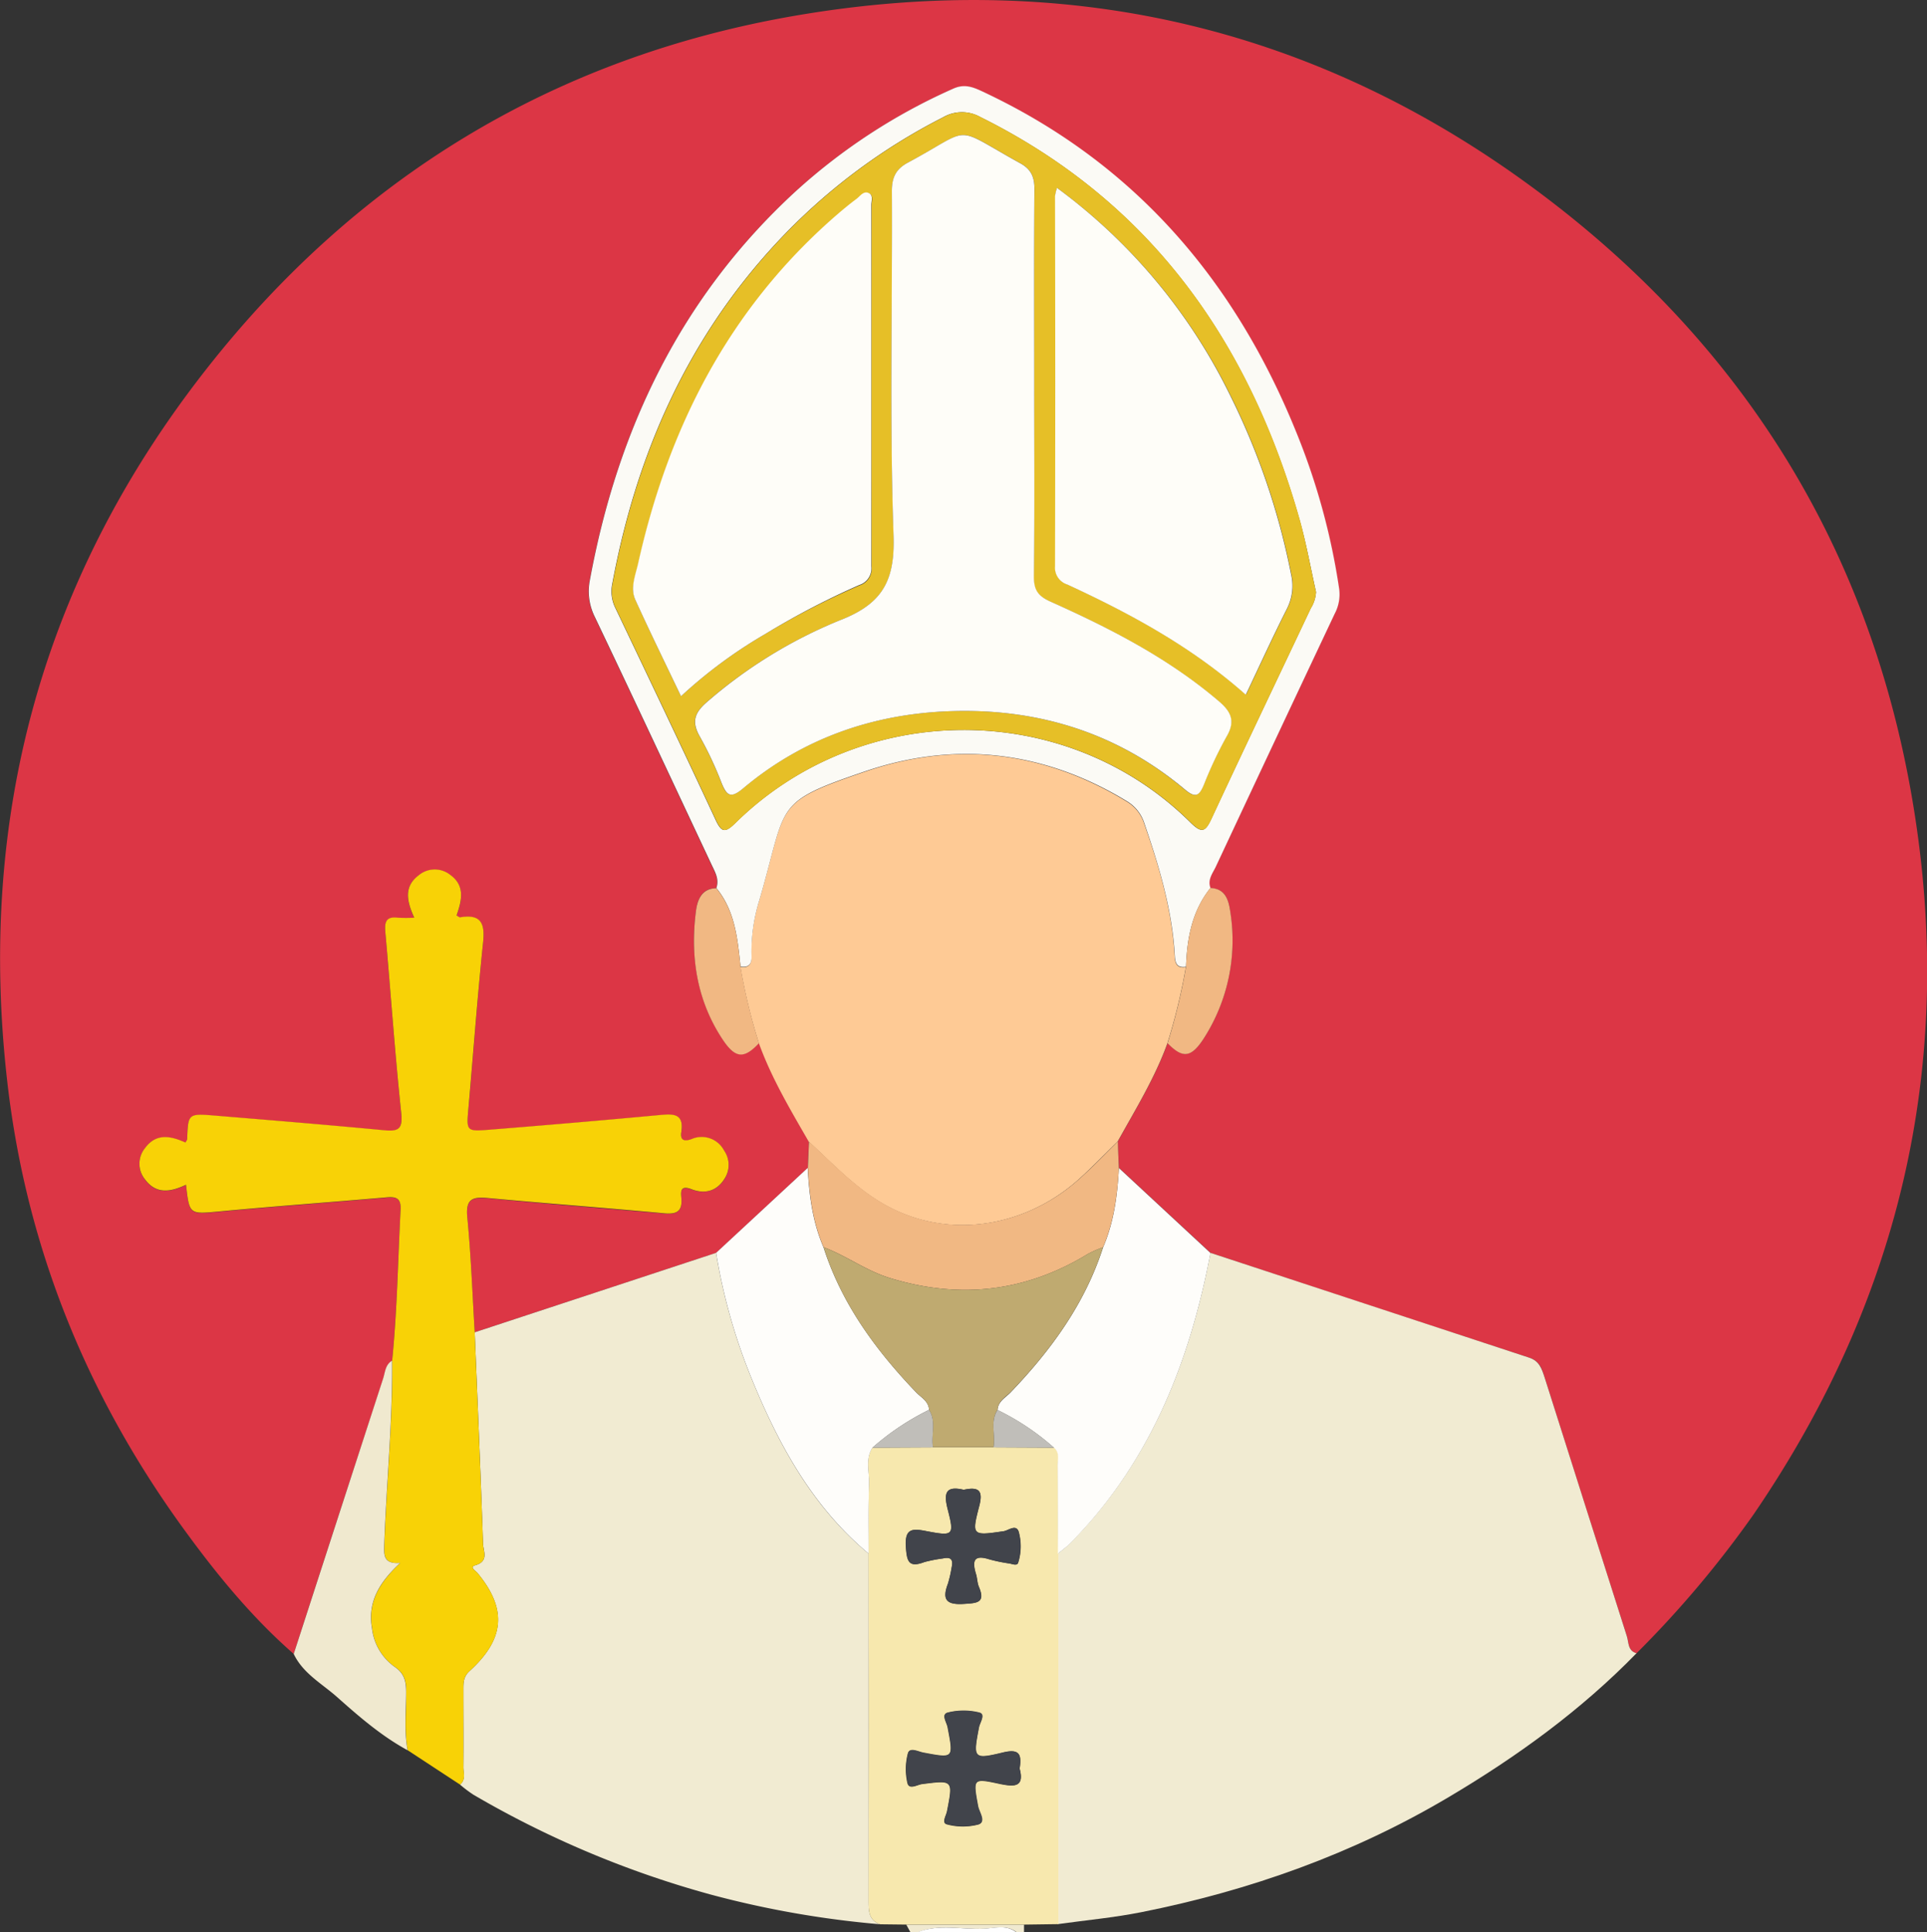
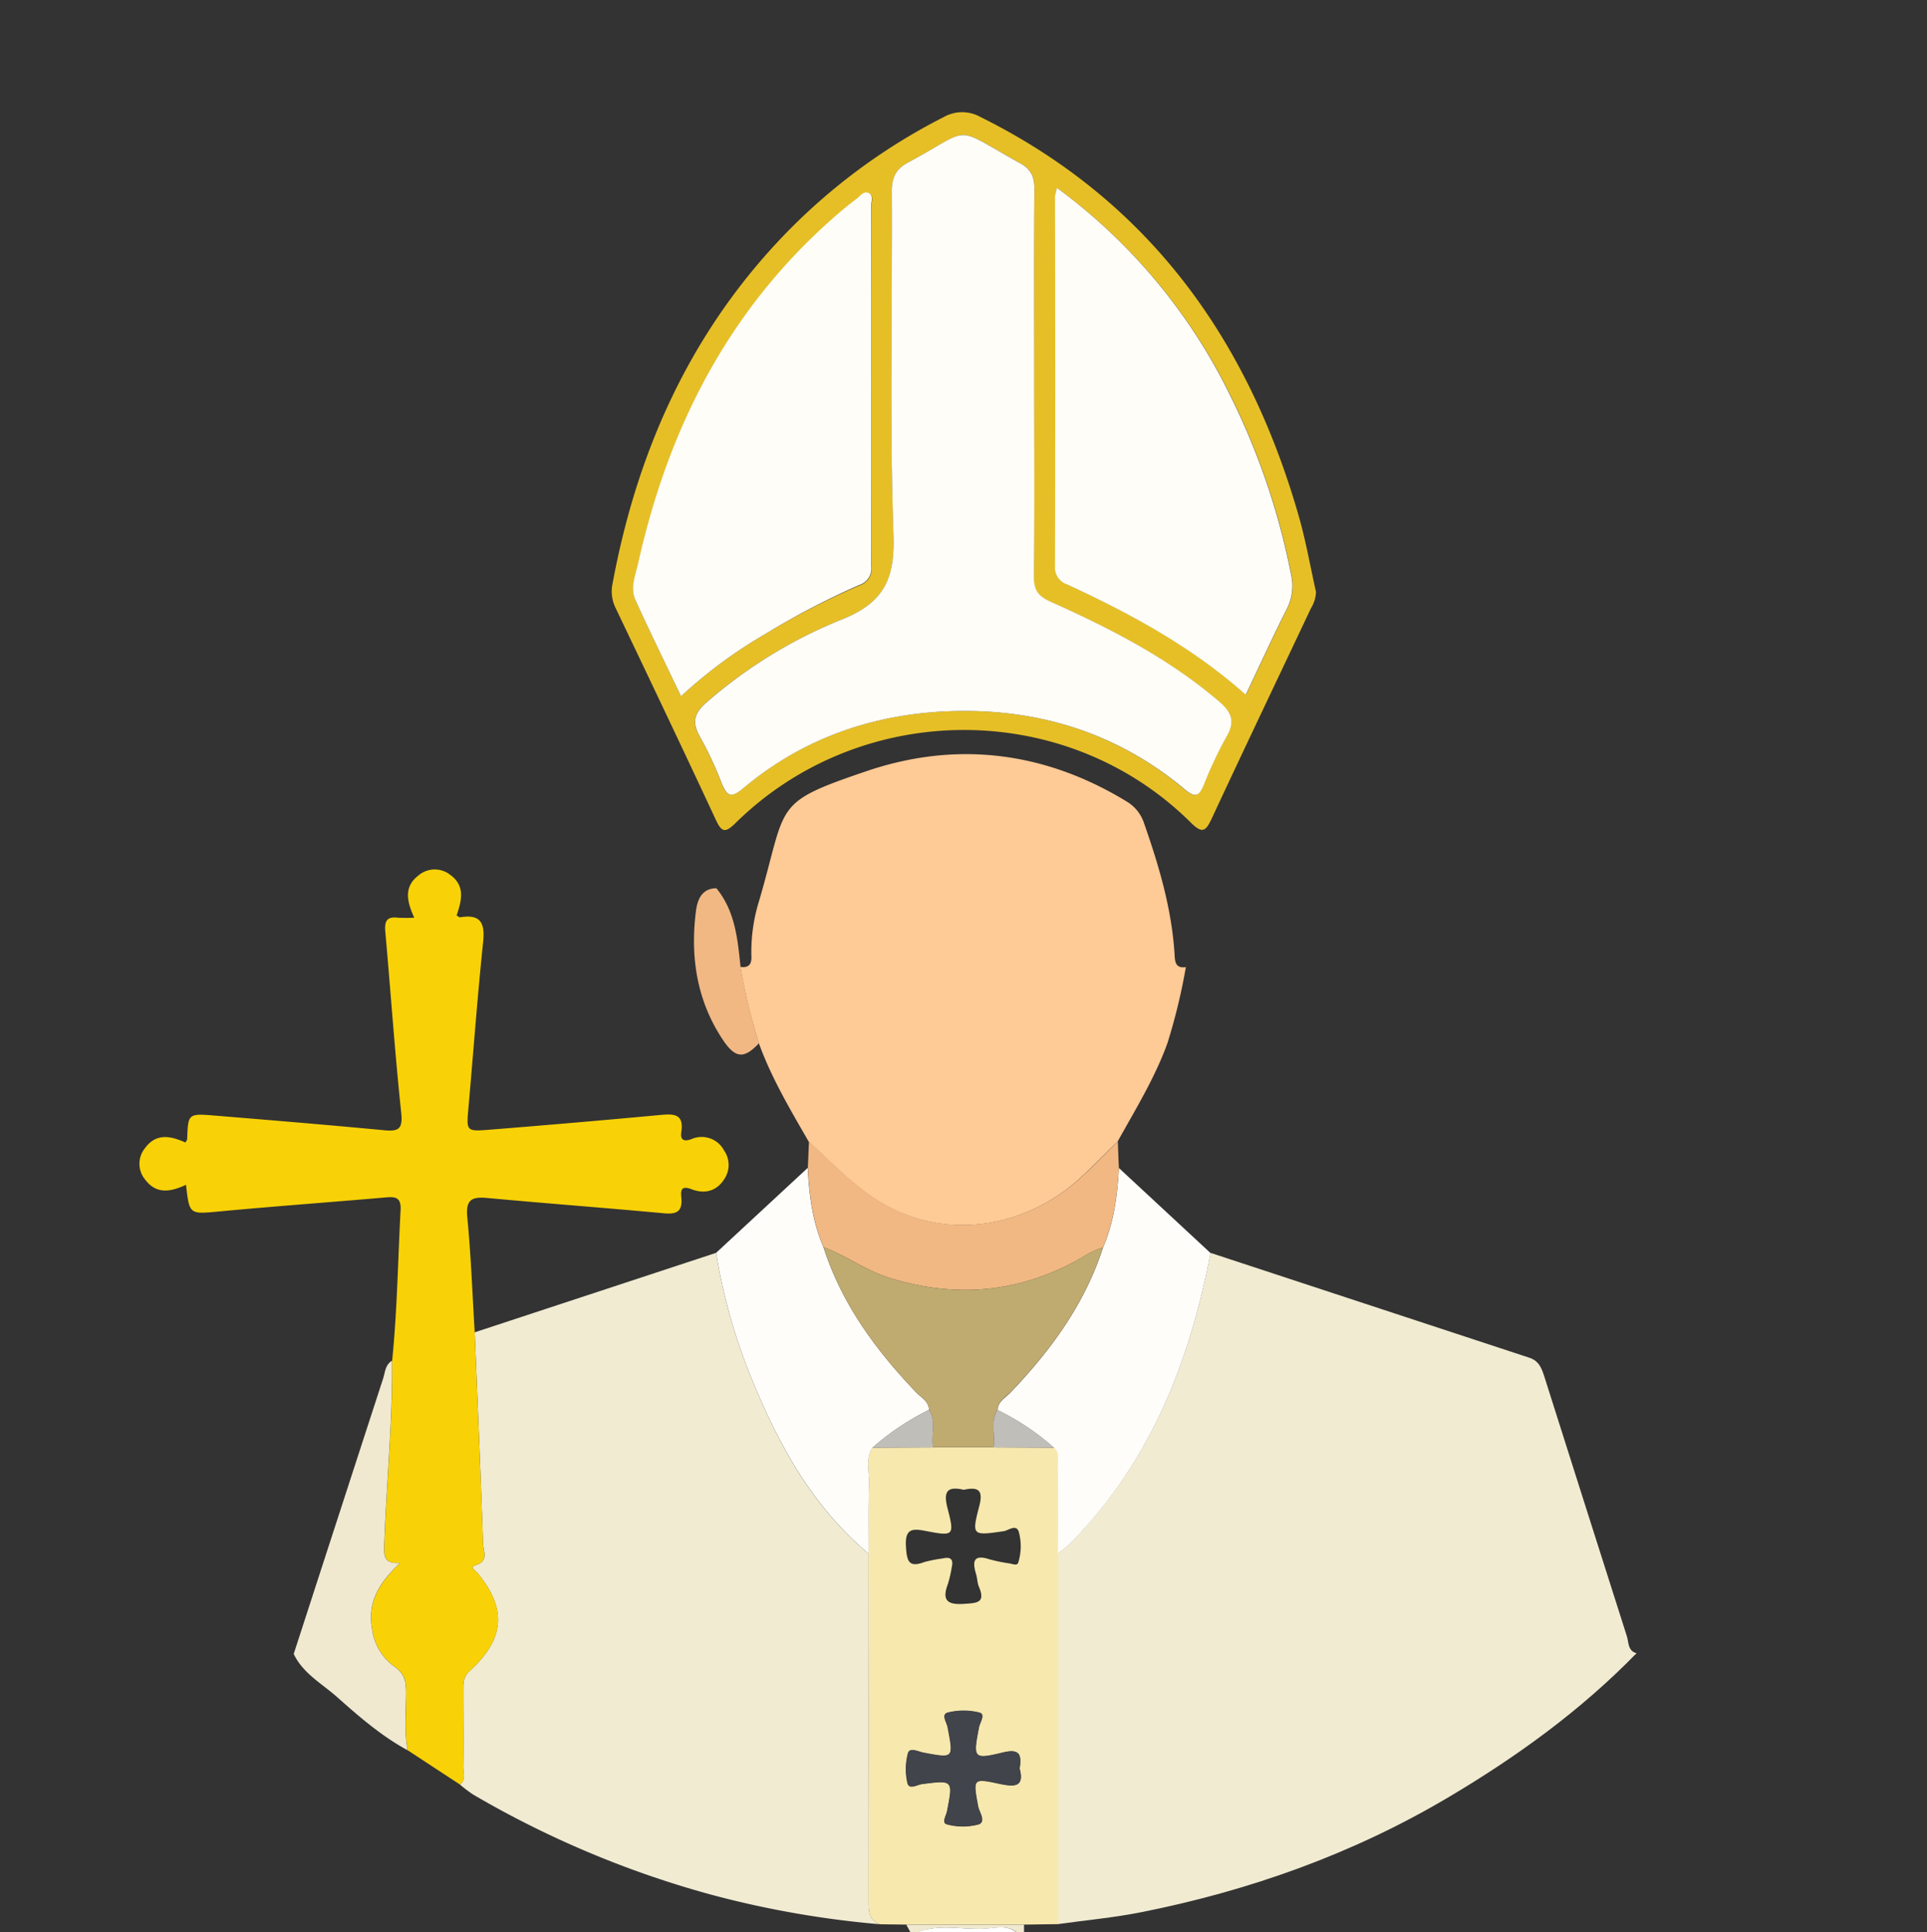
<svg xmlns="http://www.w3.org/2000/svg" id="Layer_1" data-name="Layer 1" viewBox="0 0 381.12 382.19">
  <rect x="0" y="0" width="381.12" height="382.19" fill="#333333" stroke="none" />
  <defs>
    <style>.cls-1{fill:#f0e9cf;}.cls-2{fill:#fefefe;}.cls-3{fill:#dc3645;}.cls-4{fill:#f1ebd2;}.cls-5{fill:#f8d206;}.cls-6{fill:#f7e8ae;}.cls-7{fill:#feca95;}.cls-8{fill:#fbfaf5;}.cls-9{fill:#fefdfa;}.cls-10{fill:#f1b883;}.cls-11{fill:#bfaa70;}.cls-12{fill:#41444b;}.cls-13{fill:#c0beb9;}.cls-14{fill:#e6bf27;}.cls-15{fill:#fefdf8;}</style>
  </defs>
  <title>pope</title>
  <path class="cls-1" d="M-227.85,627.82c-.27-.49-.54-1-.8-1.46h23.29l0,1.47h-1.5c-2-1.52-4.3-.74-6.4-.65-4.35.21-8.78-1-13,.65Z" transform="translate(407.89 -245.63)" />
  <path class="cls-2" d="M-226.35,627.82c4.27-1.63,8.7-.44,13-.65,2.1-.09,4.41-.87,6.4.65Z" transform="translate(407.89 -245.63)" />
-   <path class="cls-3" d="M-349.8,572.81c-8-7-14.75-15.15-21-23.68-19.6-26.63-31.8-56.35-35.61-89.17-6.07-52.29,6.72-99.71,39.26-141.22,29.71-37.91,68.62-61.64,116.05-69.92,55.66-9.71,106.52,2.76,151.18,37.58,38,29.62,61.6,68.57,70,116,9.15,51.68-1.48,99.47-31.19,142.87a206.28,206.28,0,0,1-23.1,27.4c-1.76-.47-1.52-2.16-1.91-3.36q-8.19-25.57-16.27-51.2c-.52-1.65-.94-3.22-3-3.89q-31.56-10.31-63.08-20.75l-18.12-16.82c-.08-1.74-.15-3.48-.23-5.21,3.53-6.37,7.37-12.58,9.86-19.47,2.93,3,4.63,3,7.2-1a35.89,35.89,0,0,0,5.22-24.64c-.28-2.17-.69-4.92-4-5-.62-1.64.43-2.87,1.05-4.19q11.75-25,23.52-50.05a8.18,8.18,0,0,0,.87-5,134,134,0,0,0-8.61-31.25C-164,300.65-184,277.57-213.87,263.65c-1.86-.86-3.48-1.37-5.63-.4a116.07,116.07,0,0,0-31.16,20.36c-22.6,20.83-35.13,47-40.62,76.9a11.36,11.36,0,0,0,1,7.21c7.78,16.3,15.41,32.66,23.09,49,.69,1.47,1.55,2.89.94,4.62-3,0-3.75,2.51-4,4.57-1.14,9.12.23,17.83,5.48,25.58,2.38,3.52,4.08,3.52,7,.46,2.49,6.9,6.23,13.17,9.86,19.49-.08,1.74-.15,3.48-.22,5.22l-18.12,16.81L-314,509.19c-.47-7.58-.74-15.18-1.47-22.73-.36-3.67,1.09-4.07,4.14-3.78,11.54,1.1,23.09,2,34.63,3,2.46.23,3.82-.21,3.57-3-.1-1.21-.27-2.6,1.95-1.77,2.54.94,5,.48,6.55-2a5,5,0,0,0-.06-5.65,5,5,0,0,0-6.45-2.24c-1.61.62-2.19,0-2-1.4.56-3.7-1.58-3.61-4.22-3.37q-16.94,1.56-33.88,2.92c-4.5.35-4.45.23-4-4.34,1-10.92,1.76-21.86,2.9-32.76.4-3.8-.47-5.6-4.53-4.93-.18,0-.4-.2-.72-.36,1-2.88,1.79-5.86-1.27-8.05a4.94,4.94,0,0,0-6.26.13c-3,2.26-2.29,5.17-.84,8.36a31,31,0,0,1-3.24,0c-2.29-.28-2.66.78-2.48,2.83,1.07,11.91,1.88,23.85,3.14,35.74.34,3.25-.51,3.75-3.41,3.47-11.16-1.06-22.33-2-33.51-2.9-5.23-.43-5.23-.38-5.41,4.64,0,.2-.19.4-.34.69-2.89-1.28-5.79-1.94-8,1.11a4.9,4.9,0,0,0,.05,6.25c2.26,3,5.16,2.35,8.06,1,.68,6,.66,5.83,6.77,5.26,10.92-1,21.85-1.81,32.78-2.76,1.93-.17,3,0,2.89,2.45-.53,9.95-.69,19.92-1.67,29.85-1.35.8-1.36,2.29-1.77,3.54Q-341,545.57-349.8,572.81Z" transform="translate(407.89 -245.63)" />
  <path class="cls-4" d="M-168.48,493.47q31.53,10.39,63.08,20.75c2,.67,2.46,2.24,3,3.89q8.11,25.6,16.27,51.2c.39,1.2.15,2.89,1.91,3.36-11,11.3-23.65,20.46-37.16,28.47-18.89,11.21-39.3,18.48-60.79,22.76-5.45,1.08-11,1.59-16.51,2.36q0-36.64,0-73.29c.76-.63,1.58-1.2,2.27-1.9C-180.48,535.08-172.61,515.18-168.48,493.47Z" transform="translate(407.89 -245.63)" />
  <path class="cls-4" d="M-314,509.19l47.73-15.72a114.23,114.23,0,0,0,7.06,24.95c5.35,13.08,12,25.29,23.11,34.55q0,34.46,0,68.9c0,2,.15,3.66,2.3,4.42a192.07,192.07,0,0,1-33.56-5.89,194.62,194.62,0,0,1-46.9-19.74,26.66,26.66,0,0,1-2.65-2c1.2-1,.64-2.32.66-3.49.06-5.1,0-10.21,0-15.32,0-1.35,0-2.54,1.23-3.66,7-6.37,7.43-12.29,1.56-19.39-.35-.43-1.67-1.18-.44-1.53,2.76-.79,1.59-2.81,1.54-4.27C-312.82,537.06-313.43,523.13-314,509.19Z" transform="translate(407.89 -245.63)" />
  <path class="cls-5" d="M-314,509.19c.56,13.94,1.17,27.87,1.65,41.81,0,1.46,1.22,3.48-1.54,4.27-1.23.35.09,1.1.44,1.53,5.87,7.1,5.47,13-1.56,19.39-1.25,1.12-1.23,2.31-1.23,3.66,0,5.11,0,10.22,0,15.32,0,1.17.54,2.52-.66,3.49l-10.35-6.79c-.73-3.83-.28-7.7-.3-11.55,0-2.13-.34-3.69-2.33-5a10.86,10.86,0,0,1-4.41-7.51c-.93-5.25,1.44-9.12,5.57-13-3.25.25-3.22-1.47-3.16-3.46.42-12.19,1.67-24.34,1.55-36.55,1-9.93,1.14-19.9,1.67-29.85.12-2.42-1-2.62-2.89-2.45-10.93.95-21.86,1.74-32.78,2.76-6.11.57-6.09.73-6.77-5.26-2.9,1.36-5.8,2-8.06-1a4.9,4.9,0,0,1-.05-6.25c2.23-3.05,5.13-2.39,8-1.11.15-.29.33-.49.34-.69.18-5,.18-5.07,5.41-4.64,11.18.92,22.35,1.84,33.51,2.9,2.9.28,3.75-.22,3.41-3.47-1.26-11.89-2.07-23.83-3.14-35.74-.18-2.05.19-3.11,2.48-2.83a31,31,0,0,0,3.24,0c-1.45-3.19-2.13-6.1.84-8.36a4.94,4.94,0,0,1,6.26-.13c3.06,2.19,2.26,5.17,1.27,8.05.32.16.54.39.72.36,4.06-.67,4.93,1.13,4.53,4.93-1.14,10.9-1.93,21.84-2.9,32.76-.41,4.57-.46,4.69,4,4.34q16.95-1.35,33.88-2.92c2.64-.24,4.78-.33,4.22,3.37-.22,1.43.36,2,2,1.4a5,5,0,0,1,6.45,2.24,5,5,0,0,1,.06,5.65c-1.58,2.51-4,3-6.55,2-2.22-.83-2.05.56-1.95,1.77.25,2.81-1.11,3.25-3.57,3-11.54-1.07-23.09-1.93-34.63-3-3.05-.29-4.5.11-4.14,3.78C-314.73,494-314.46,501.61-314,509.19Z" transform="translate(407.89 -245.63)" />
  <path class="cls-6" d="M-233.81,626.29c-2.15-.76-2.3-2.43-2.3-4.42q.08-34.44,0-68.9c0-4.59-.08-9.18.08-13.76.09-2.41-.79-4.94.69-7.21l12-.06h12l12,.06c1.15,1,.7,2.3.72,3.48.05,5.83,0,11.66.05,17.49q0,36.64,0,73.29l-6.66.09h-23.29Zm27.58-30.8c.4-2.65.09-4-3.23-3.17-6,1.45-6,1.23-4.85-4.93.19-1,1.37-2.6.07-2.94a12.79,12.79,0,0,0-6.24,0c-1.34.35-.15,1.94,0,2.92,1.18,6.17,1.21,6.15-4.85,5-1-.19-2.64-1.1-3,.09a12.23,12.23,0,0,0-.11,5.86c.33,1.46,1.95.37,2.9.25,6.16-.78,6.14-.83,4.93,5.4-.17.88-1.15,2.32.05,2.58a12.17,12.17,0,0,0,6.2,0c1.52-.54.08-2.42-.13-3.62-1-5.49-1-5.55,4.39-4.38C-207.28,599.11-205.26,599.18-206.23,595.49Zm-11.06-55.15c-3.6-.85-4,.68-3.14,3.88,1.33,5.18,1.12,5.33-4.28,4.28-2.76-.54-4.24-.51-4,3.12.19,2.85.54,4.19,3.68,3a28.72,28.72,0,0,1,3.65-.71c1.56-.36,2.07.23,1.73,1.73a24.89,24.89,0,0,1-.74,3.26c-1.26,3.3-.18,4.25,3.24,4,2.53-.16,4.22-.21,2.87-3.38-.33-.78-.31-1.71-.57-2.53-.76-2.5-.5-3.92,2.65-2.9a31.66,31.66,0,0,0,4,.82c.58.11,1.45.49,1.68-.12a10.76,10.76,0,0,0,.19-5.87c-.41-2-2.09-.53-3.05-.39-6.15.9-6.35.9-4.88-4.77C-213.42,540.64-214.11,539.65-217.29,540.34Z" transform="translate(407.89 -245.63)" />
  <path class="cls-1" d="M-330.35,514.8c.12,12.21-1.13,24.36-1.55,36.55-.06,2-.09,3.71,3.16,3.46-4.13,3.85-6.5,7.72-5.57,13a10.86,10.86,0,0,0,4.41,7.51c2,1.34,2.32,2.9,2.33,5,0,3.85-.43,7.72.3,11.55-5.16-2.81-9.57-6.63-13.92-10.5-3-2.68-6.77-4.68-8.61-8.56q8.83-27.24,17.68-54.47C-331.71,517.09-331.7,515.6-330.35,514.8Z" transform="translate(407.89 -245.63)" />
  <path class="cls-7" d="M-177,452c-2.49,6.89-6.33,13.1-9.86,19.47-2.67,2.59-5.24,5.29-8,7.74-9.85,8.64-23.83,11.52-36,5.8-6.83-3.21-11.72-8.62-17.09-13.55-3.63-6.31-7.37-12.58-9.86-19.48a115,115,0,0,1-3.65-15.08c1.64.24,2.26-.5,2.18-2.11a33.82,33.82,0,0,1,1.54-11c5.63-19.27,2.46-19.23,21.17-25.59,17.8-6.06,35.27-3.94,51.54,6a7.83,7.83,0,0,1,3.41,4.28c3,8.57,5.56,17.23,6.06,26.36.09,1.59.57,2.34,2.21,2.1A116.91,116.91,0,0,1-177,452Z" transform="translate(407.89 -245.63)" />
-   <path class="cls-8" d="M-173.32,436.87c-1.64.24-2.12-.51-2.21-2.1-.5-9.13-3.11-17.79-6.06-26.36a7.83,7.83,0,0,0-3.41-4.28c-16.27-9.92-33.74-12-51.54-6-18.71,6.36-15.54,6.32-21.17,25.59a33.82,33.82,0,0,0-1.54,11c.08,1.61-.54,2.35-2.18,2.11-.58-5.49-1.07-11-4.78-15.53.61-1.73-.25-3.15-.94-4.62-7.68-16.34-15.31-32.7-23.09-49a11.36,11.36,0,0,1-1-7.21c5.49-29.89,18-56.07,40.62-76.9a116.07,116.07,0,0,1,31.16-20.36c2.15-1,3.77-.46,5.63.4,29.89,13.92,49.9,37,62.18,67.18a134,134,0,0,1,8.61,31.25,8.18,8.18,0,0,1-.87,5q-11.79,25-23.52,50.05c-.62,1.32-1.67,2.55-1.05,4.19C-172.15,425.86-173.12,431.25-173.32,436.87Zm25.71-74.14c-1.06-4.73-1.91-9.52-3.23-14.19-10-35.36-29.58-63.08-63.19-79.77a7.4,7.4,0,0,0-7.32.05,118,118,0,0,0-33,24.89c-17.7,19.07-27.74,42-32.45,67.42a7.36,7.36,0,0,0,.58,4.7c6.65,13.94,13.3,27.88,19.81,41.88,1.17,2.52,1.83,2.82,3.95.73,24.88-24.49,65.37-24.55,90-.12,2.32,2.31,3,1.77,4.19-.8,6.46-13.89,13.07-27.71,19.61-41.56A6.74,6.74,0,0,0-147.61,362.73Z" transform="translate(407.89 -245.63)" />
  <path class="cls-9" d="M-235.32,532c-1.48,2.27-.6,4.8-.69,7.21-.16,4.58-.07,9.17-.08,13.76-11.08-9.26-17.76-21.47-23.11-34.55a114.23,114.23,0,0,1-7.06-24.95l18.12-16.81c.28,5.39.95,10.69,3.12,15.7,3.58,11.16,10.31,20.32,18.29,28.67,1,1.05,2.5,1.77,2.59,3.5A50.29,50.29,0,0,0-235.32,532Z" transform="translate(407.89 -245.63)" />
  <path class="cls-9" d="M-198.66,553c0-5.83,0-11.66-.05-17.49,0-1.18.43-2.51-.72-3.48a49,49,0,0,0-11.17-7.47c.1-1.72,1.59-2.45,2.59-3.49,8-8.36,14.69-17.52,18.28-28.67,2.16-5,2.85-10.33,3.13-15.72l18.12,16.82c-4.13,21.71-12,41.61-27.91,57.6C-197.08,551.77-197.9,552.34-198.66,553Z" transform="translate(407.89 -245.63)" />
  <path class="cls-10" d="M-186.6,476.65c-.28,5.39-1,10.7-3.13,15.72a22.19,22.19,0,0,0-3,1.32c-12.35,7.53-25.37,9-39.19,4.75-4.68-1.44-8.56-4.39-13.07-6.08-2.17-5-2.84-10.31-3.12-15.7.07-1.74.14-3.48.22-5.22,5.37,4.92,10.26,10.33,17.09,13.54,12.14,5.72,26.12,2.84,36-5.8,2.79-2.45,5.36-5.15,8-7.74C-186.75,473.17-186.68,474.91-186.6,476.65Z" transform="translate(407.89 -245.63)" />
  <path class="cls-10" d="M-266.21,421.34c3.71,4.52,4.2,10,4.78,15.53A115,115,0,0,0-257.78,452c-2.88,3.06-4.58,3.06-7-.46-5.25-7.75-6.62-16.46-5.48-25.58C-270,423.85-269.24,421.37-266.21,421.34Z" transform="translate(407.89 -245.63)" />
-   <path class="cls-10" d="M-173.32,436.87c.2-5.62,1.17-11,4.8-15.58,3.28.12,3.69,2.87,4,5A35.89,35.89,0,0,1-169.77,451c-2.57,4-4.27,4-7.2,1A116.91,116.91,0,0,0-173.32,436.87Z" transform="translate(407.89 -245.63)" />
  <path class="cls-11" d="M-245,492.36c4.51,1.69,8.39,4.64,13.07,6.08,13.82,4.24,26.84,2.78,39.19-4.75a22.19,22.19,0,0,1,3-1.32C-193.32,503.52-200,512.68-208,521c-1,1-2.49,1.77-2.59,3.49-1.51,2.34-.36,5-.79,7.41h-12c-.43-2.45.72-5.07-.78-7.41-.09-1.73-1.59-2.45-2.59-3.5C-234.71,512.68-241.44,503.52-245,492.36Z" transform="translate(407.89 -245.63)" />
  <path class="cls-12" d="M-206.23,595.49c1,3.69-1.05,3.62-3.81,3-5.44-1.17-5.39-1.11-4.39,4.38.21,1.2,1.65,3.08.13,3.62a12.17,12.17,0,0,1-6.2,0c-1.2-.26-.22-1.7-.05-2.58,1.21-6.23,1.23-6.18-4.93-5.4-1,.12-2.57,1.21-2.9-.25a12.23,12.23,0,0,1,.11-5.86c.34-1.19,2-.28,3-.09,6.06,1.14,6,1.16,4.85-5-.19-1-1.38-2.57,0-2.92a12.79,12.79,0,0,1,6.24,0c1.3.34.12,1.95-.07,2.94-1.18,6.16-1.15,6.38,4.85,4.93C-206.14,591.52-205.83,592.84-206.23,595.49Z" transform="translate(407.89 -245.63)" />
-   <path class="cls-12" d="M-217.29,540.34c3.18-.69,3.87.3,3,3.44-1.47,5.67-1.27,5.67,4.88,4.77,1-.14,2.64-1.64,3.05.39a10.76,10.76,0,0,1-.19,5.87c-.23.61-1.1.23-1.68.12a31.66,31.66,0,0,1-4-.82c-3.15-1-3.41.4-2.65,2.9.26.82.24,1.75.57,2.53,1.35,3.17-.34,3.22-2.87,3.38-3.42.22-4.5-.73-3.24-4a24.89,24.89,0,0,0,.74-3.26c.34-1.5-.17-2.09-1.73-1.73a28.72,28.72,0,0,0-3.65.71c-3.14,1.2-3.49-.14-3.68-3-.25-3.63,1.23-3.66,4-3.12,5.4,1,5.61.9,4.28-4.28C-221.26,541-220.89,539.49-217.29,540.34Z" transform="translate(407.89 -245.63)" />
  <path class="cls-13" d="M-224.14,524.53c1.5,2.34.35,5,.78,7.41l-12,.06A50.29,50.29,0,0,1-224.14,524.53Z" transform="translate(407.89 -245.63)" />
  <path class="cls-13" d="M-211.39,531.94c.43-2.45-.72-5.07.79-7.41A49,49,0,0,1-199.43,532Z" transform="translate(407.89 -245.63)" />
  <path class="cls-14" d="M-147.61,362.73a6.74,6.74,0,0,1-1,3.23c-6.54,13.85-13.15,27.67-19.61,41.56-1.2,2.57-1.87,3.11-4.19.8-24.63-24.43-65.12-24.37-90,.12-2.12,2.09-2.78,1.79-3.95-.73-6.51-14-13.16-27.94-19.81-41.88a7.36,7.36,0,0,1-.58-4.7c4.71-25.42,14.75-48.35,32.45-67.42a118,118,0,0,1,33-24.89,7.4,7.4,0,0,1,7.32-.05c33.61,16.69,53.23,44.41,63.19,79.77C-149.52,353.21-148.67,358-147.61,362.73Zm-55.73-41.13c0-12.85-.06-25.69.06-38.54,0-2.41-.66-3.94-2.79-5.12-13.78-7.61-9-7.23-22.22-.15-2.36,1.27-3.2,2.89-3.19,5.63.12,22.69-.46,45.41.33,68.08.31,8.88-2.09,13.5-10.46,16.77A94.1,94.1,0,0,0-268,384.43c-2.51,2.12-3.22,4-1.49,6.92a70.92,70.92,0,0,1,4.28,9.13c1,2.52,1.77,3.22,4.29,1.1,11.79-9.91,25.69-14.72,40.9-15.26,17.29-.61,33,4.22,46.42,15.48,2.18,1.83,2.89,1.21,3.81-1a80,80,0,0,1,4.46-9.45c1.72-3,1-4.82-1.48-6.95-10-8.53-21.48-14.43-33.33-19.74-2.4-1.08-3.34-2.2-3.3-4.89C-203.25,347-203.34,334.32-203.34,321.6Zm4.49-38.81a12,12,0,0,0-.33,1.62q0,36.6,0,73.21a3.5,3.5,0,0,0,2.44,3.64c12.58,5.78,24.67,12.37,35.29,21.8,2.76-5.8,5.33-11.45,8.13-17a10,10,0,0,0,.83-6.83,140.05,140.05,0,0,0-12.12-35.54A111.69,111.69,0,0,0-198.85,282.79ZM-273.2,383.36A94.07,94.07,0,0,1-256.46,371a158.21,158.21,0,0,1,18.58-9.57,3.43,3.43,0,0,0,2.36-3.68q-.07-35.7,0-71.41c0-.83.45-2-.46-2.42-1.07-.54-1.76.61-2.5,1.16-1.4,1-2.74,2.16-4.06,3.3-21.11,18.4-33.14,42-39.13,68.93-.51,2.27-1.58,4.67-.54,7C-279.4,370.55-276.34,376.78-273.2,383.36Z" transform="translate(407.89 -245.63)" />
  <path class="cls-15" d="M-203.34,321.6c0,12.72.09,25.44-.06,38.16,0,2.69.9,3.81,3.3,4.89,11.85,5.31,23.35,11.21,33.33,19.74,2.49,2.13,3.2,4,1.48,6.95a80,80,0,0,0-4.46,9.45c-.92,2.22-1.63,2.84-3.81,1C-187,390.54-202.69,385.71-220,386.32c-15.21.54-29.11,5.35-40.9,15.26-2.52,2.12-3.26,1.42-4.29-1.1a70.92,70.92,0,0,0-4.28-9.13c-1.73-3-1-4.8,1.49-6.92a94.1,94.1,0,0,1,26.35-16.16c8.37-3.27,10.77-7.89,10.46-16.77-.79-22.67-.21-45.39-.33-68.08,0-2.74.83-4.36,3.19-5.63,13.19-7.08,8.44-7.46,22.22.15,2.13,1.18,2.81,2.71,2.79,5.12C-203.4,295.91-203.34,308.75-203.34,321.6Z" transform="translate(407.89 -245.63)" />
  <path class="cls-15" d="M-198.85,282.79a111.69,111.69,0,0,1,34.19,40.91,140.05,140.05,0,0,1,12.12,35.54,10,10,0,0,1-.83,6.83c-2.8,5.54-5.37,11.19-8.13,17-10.62-9.43-22.71-16-35.29-21.8a3.5,3.5,0,0,1-2.44-3.64q.09-36.6,0-73.21A12,12,0,0,1-198.85,282.79Z" transform="translate(407.89 -245.63)" />
  <path class="cls-15" d="M-273.2,383.36c-3.14-6.58-6.2-12.81-9.06-19.13-1-2.29,0-4.69.54-7,6-27,18-50.53,39.13-68.93,1.32-1.14,2.66-2.27,4.06-3.3.74-.55,1.43-1.7,2.5-1.16.91.46.46,1.59.46,2.42q0,35.7,0,71.41a3.43,3.43,0,0,1-2.36,3.68A158.21,158.21,0,0,0-256.46,371,94.07,94.07,0,0,0-273.2,383.36Z" transform="translate(407.89 -245.63)" />
</svg>